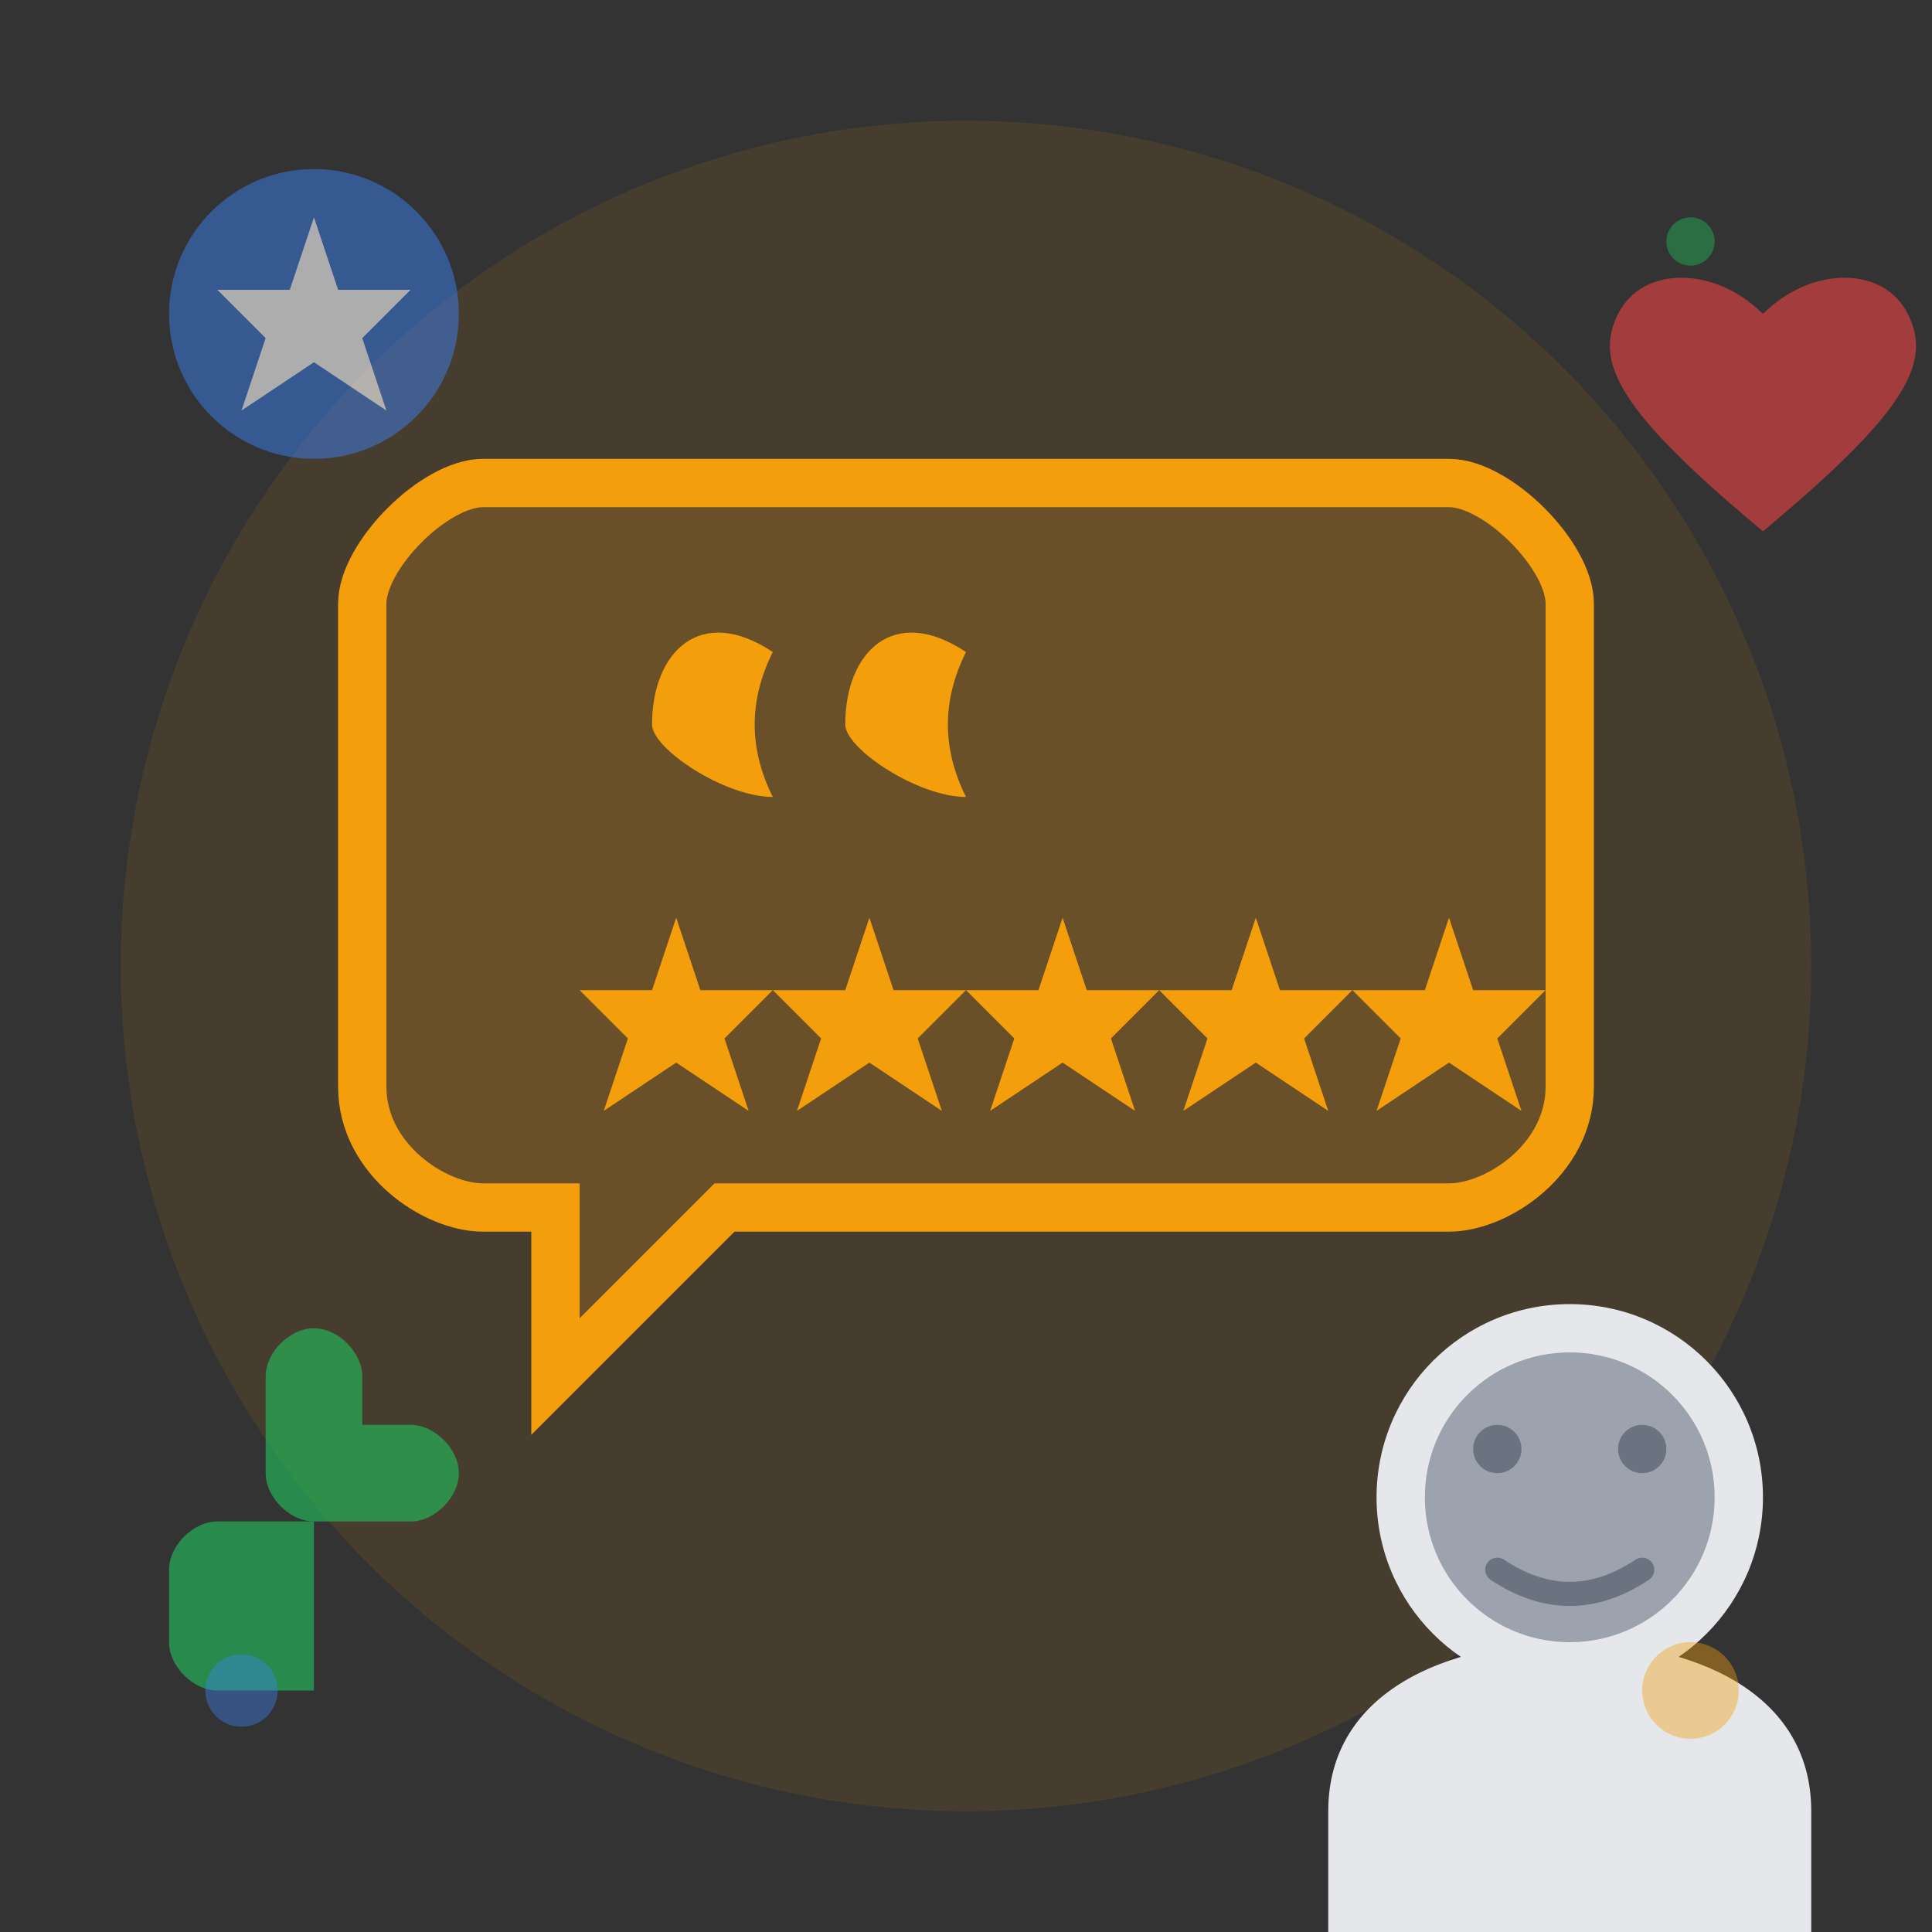
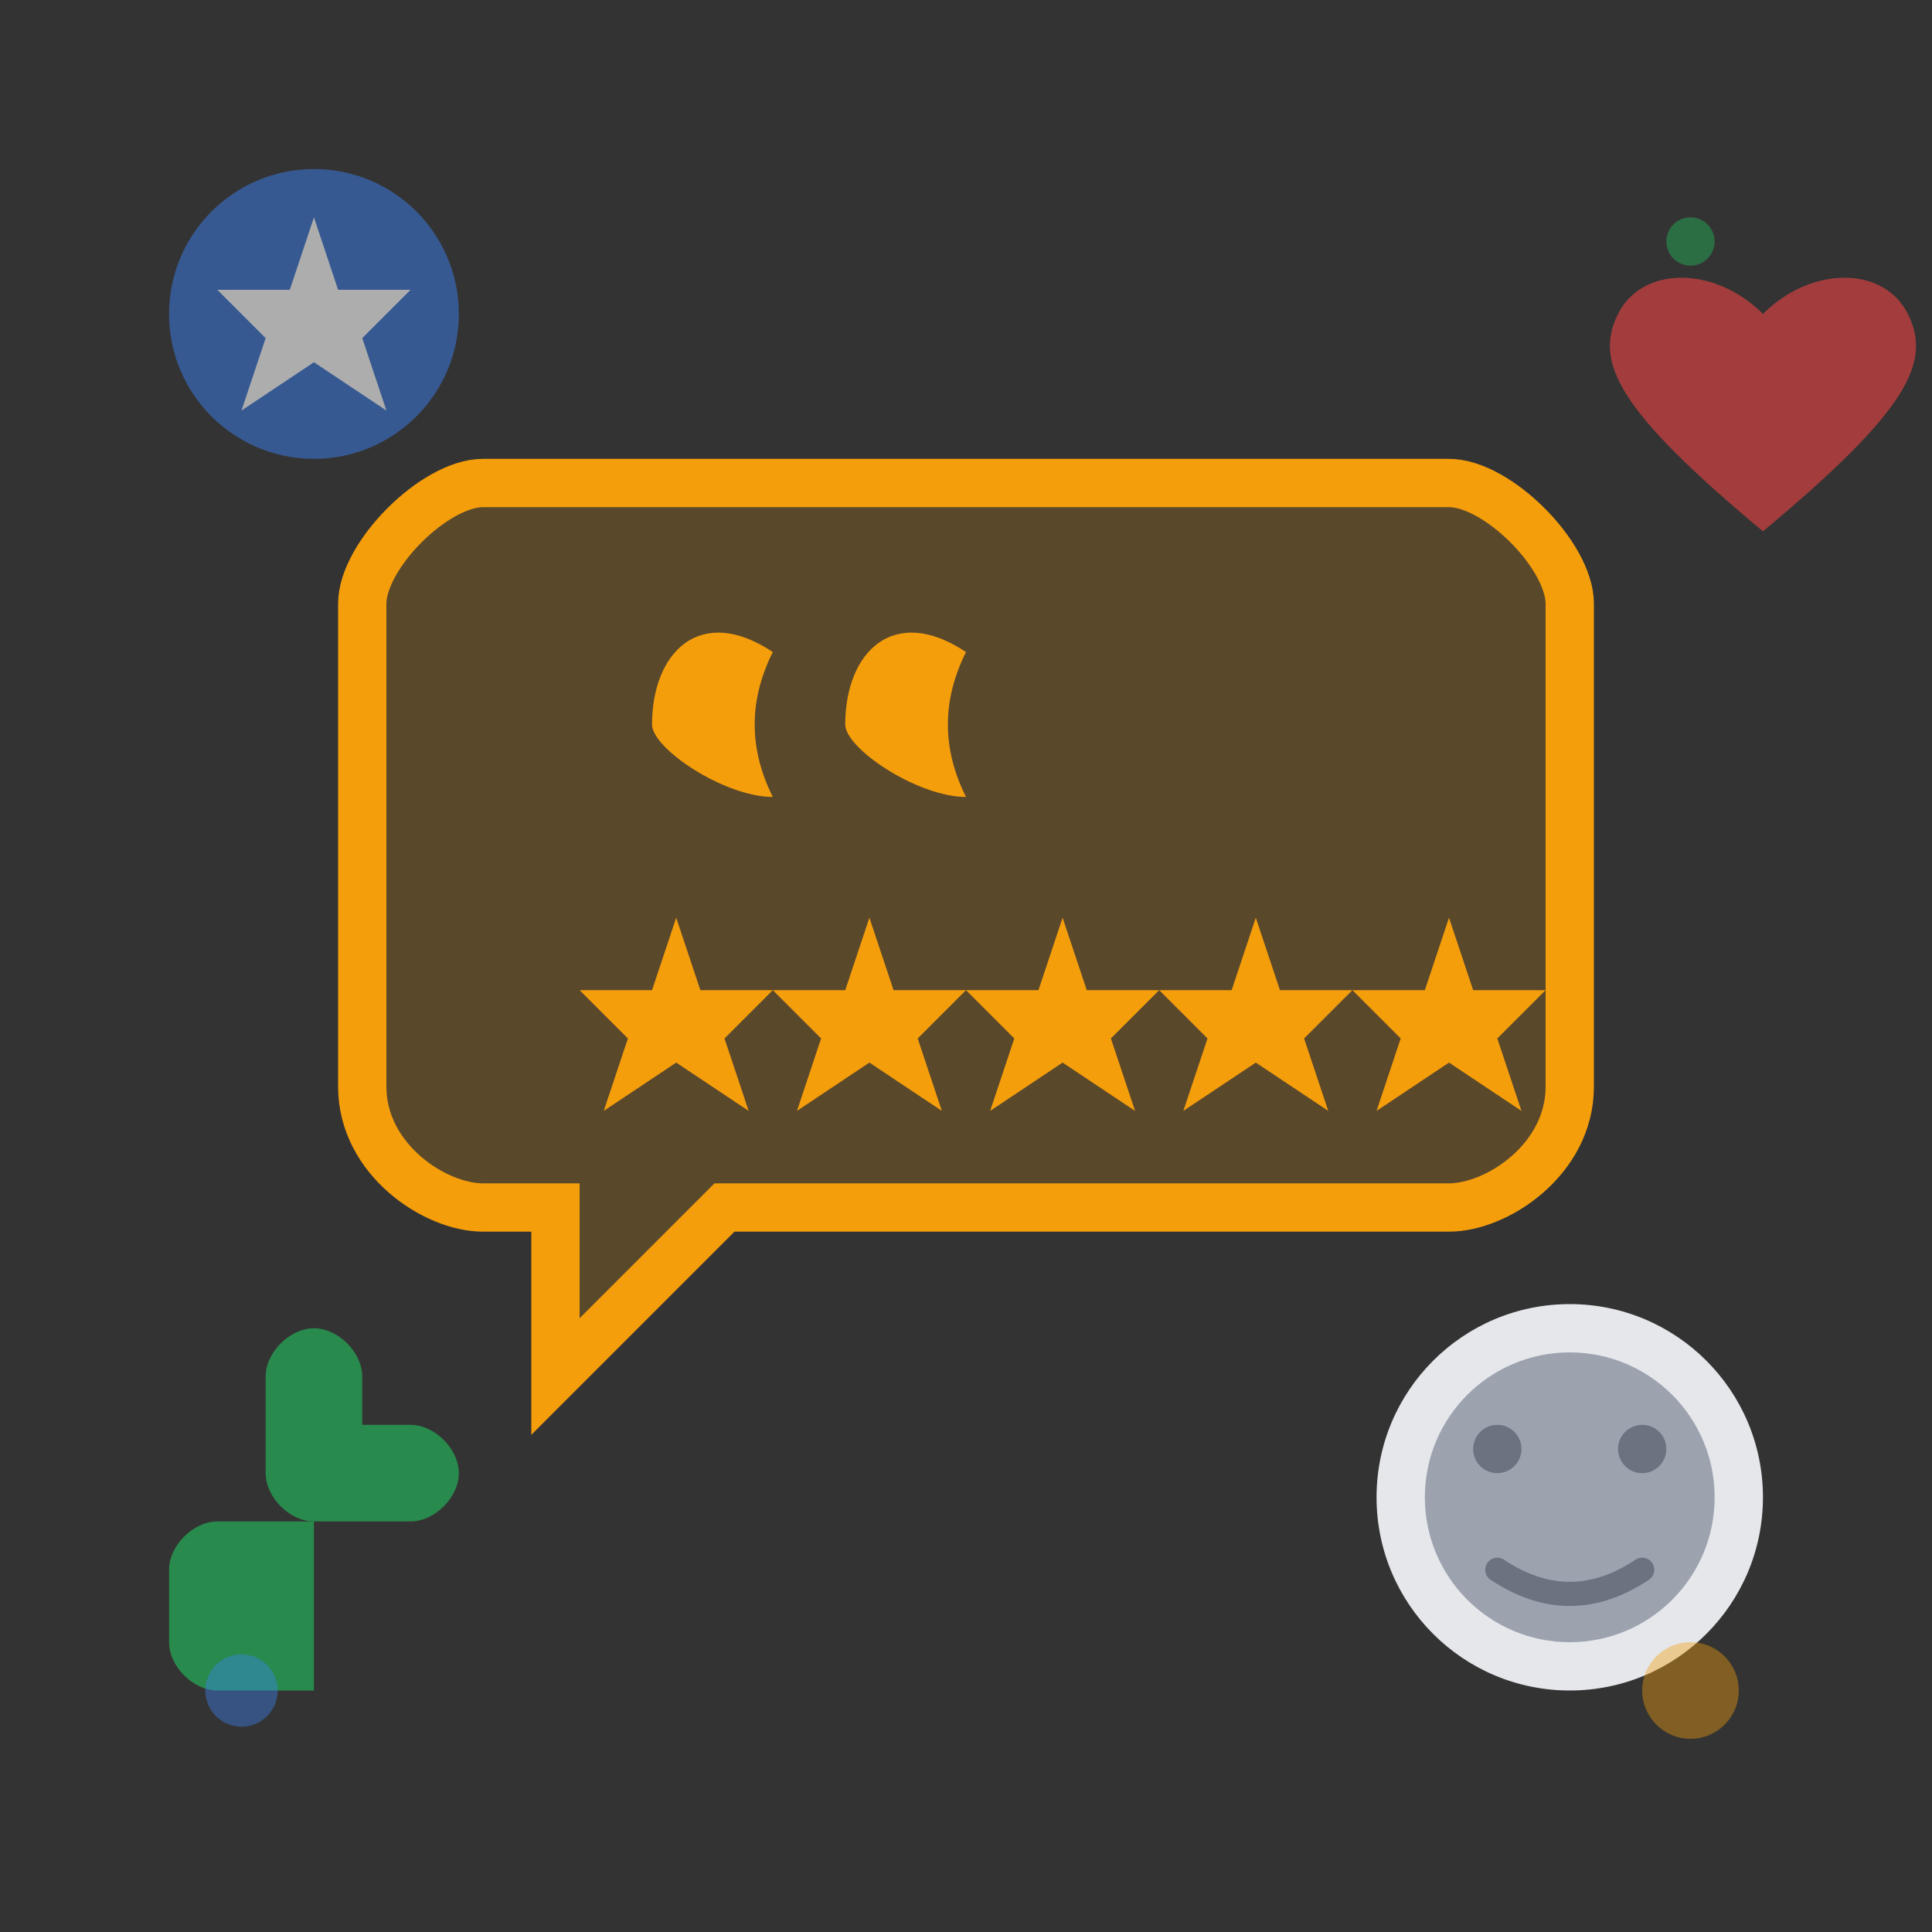
<svg xmlns="http://www.w3.org/2000/svg" width="80" height="80" viewBox="0 0 80 80" fill="none">
  <rect x="0" y="0" width="80" height="80" fill="#333333" stroke="none" />
-   <circle cx="40" cy="40" r="35" fill="#F59E0B" opacity="0.1" />
  <g transform="translate(15, 15)">
    <path d="M5 5 L45 5 C47 5 50 8 50 10 L50 30 C50 33 47 35 45 35 L15 35 L8 42 L8 35 L5 35 C3 35 0 33 0 30 L0 10 C0 8 3 5 5 5 Z" fill="#F59E0B" opacity="0.2" />
    <path d="M5 5 L45 5 C47 5 50 8 50 10 L50 30 C50 33 47 35 45 35 L15 35 L8 42 L8 35 L5 35 C3 35 0 33 0 30 L0 10 C0 8 3 5 5 5 Z" stroke="#F59E0B" stroke-width="2" fill="none" />
    <g fill="#F59E0B">
      <path d="M12 15 C12 12 14 10 17 12 C16 14 16 16 17 18 C15 18 12 16 12 15 Z" />
      <path d="M20 15 C20 12 22 10 25 12 C24 14 24 16 25 18 C23 18 20 16 20 15 Z" />
    </g>
    <g transform="translate(8, 22)" fill="#F59E0B">
      <path d="M5 1 L6 4 L9 4 L7 6 L8 9 L5 7 L2 9 L3 6 L1 4 L4 4 Z" />
      <path d="M13 1 L14 4 L17 4 L15 6 L16 9 L13 7 L10 9 L11 6 L9 4 L12 4 Z" />
      <path d="M21 1 L22 4 L25 4 L23 6 L24 9 L21 7 L18 9 L19 6 L17 4 L20 4 Z" />
      <path d="M29 1 L30 4 L33 4 L31 6 L32 9 L29 7 L26 9 L27 6 L25 4 L28 4 Z" />
      <path d="M37 1 L38 4 L41 4 L39 6 L40 9 L37 7 L34 9 L35 6 L33 4 L36 4 Z" />
    </g>
  </g>
  <g transform="translate(50, 50)">
    <circle cx="15" cy="12" r="8" fill="#E5E7EB" />
    <circle cx="15" cy="12" r="6" fill="#9CA3AF" />
-     <path d="M5 25 C5 20 10 18 15 18 C20 18 25 20 25 25 L25 30 L5 30 Z" fill="#E5E7EB" />
    <circle cx="12" cy="10" r="1" fill="#6B7280" />
    <circle cx="18" cy="10" r="1" fill="#6B7280" />
    <path d="M12 15 Q15 17 18 15" stroke="#6B7280" stroke-width="1" fill="none" stroke-linecap="round" />
  </g>
  <g opacity="0.6">
    <g transform="translate(5, 55)">
      <path d="M8 8 L8 15 L4 15 C3 15 2 14 2 13 L2 10 C2 9 3 8 4 8 Z" fill="#22C55E" />
      <path d="M8 8 L12 8 C13 8 14 7 14 6 C14 5 13 4 12 4 L10 4 L10 2 C10 1 9 0 8 0 C7 0 6 1 6 2 L6 6 C6 7 7 8 8 8 Z" fill="#22C55E" />
    </g>
    <g transform="translate(65, 10)">
      <path d="M8 3 C6 1 3 1 2 3 C1 5 2 7 8 12 C14 7 15 5 14 3 C13 1 10 1 8 3 Z" fill="#EF4444" />
    </g>
    <g transform="translate(5, 5)">
      <circle cx="8" cy="8" r="6" fill="#3B82F6" opacity="0.8" />
      <path d="M8 4 L9 7 L12 7 L10 9 L11 12 L8 10 L5 12 L6 9 L4 7 L7 7 Z" fill="white" />
    </g>
  </g>
  <circle cx="70" cy="70" r="2" fill="#F59E0B" opacity="0.4" />
  <circle cx="10" cy="70" r="1.5" fill="#3B82F6" opacity="0.4" />
  <circle cx="70" cy="10" r="1" fill="#22C55E" opacity="0.4" />
</svg>